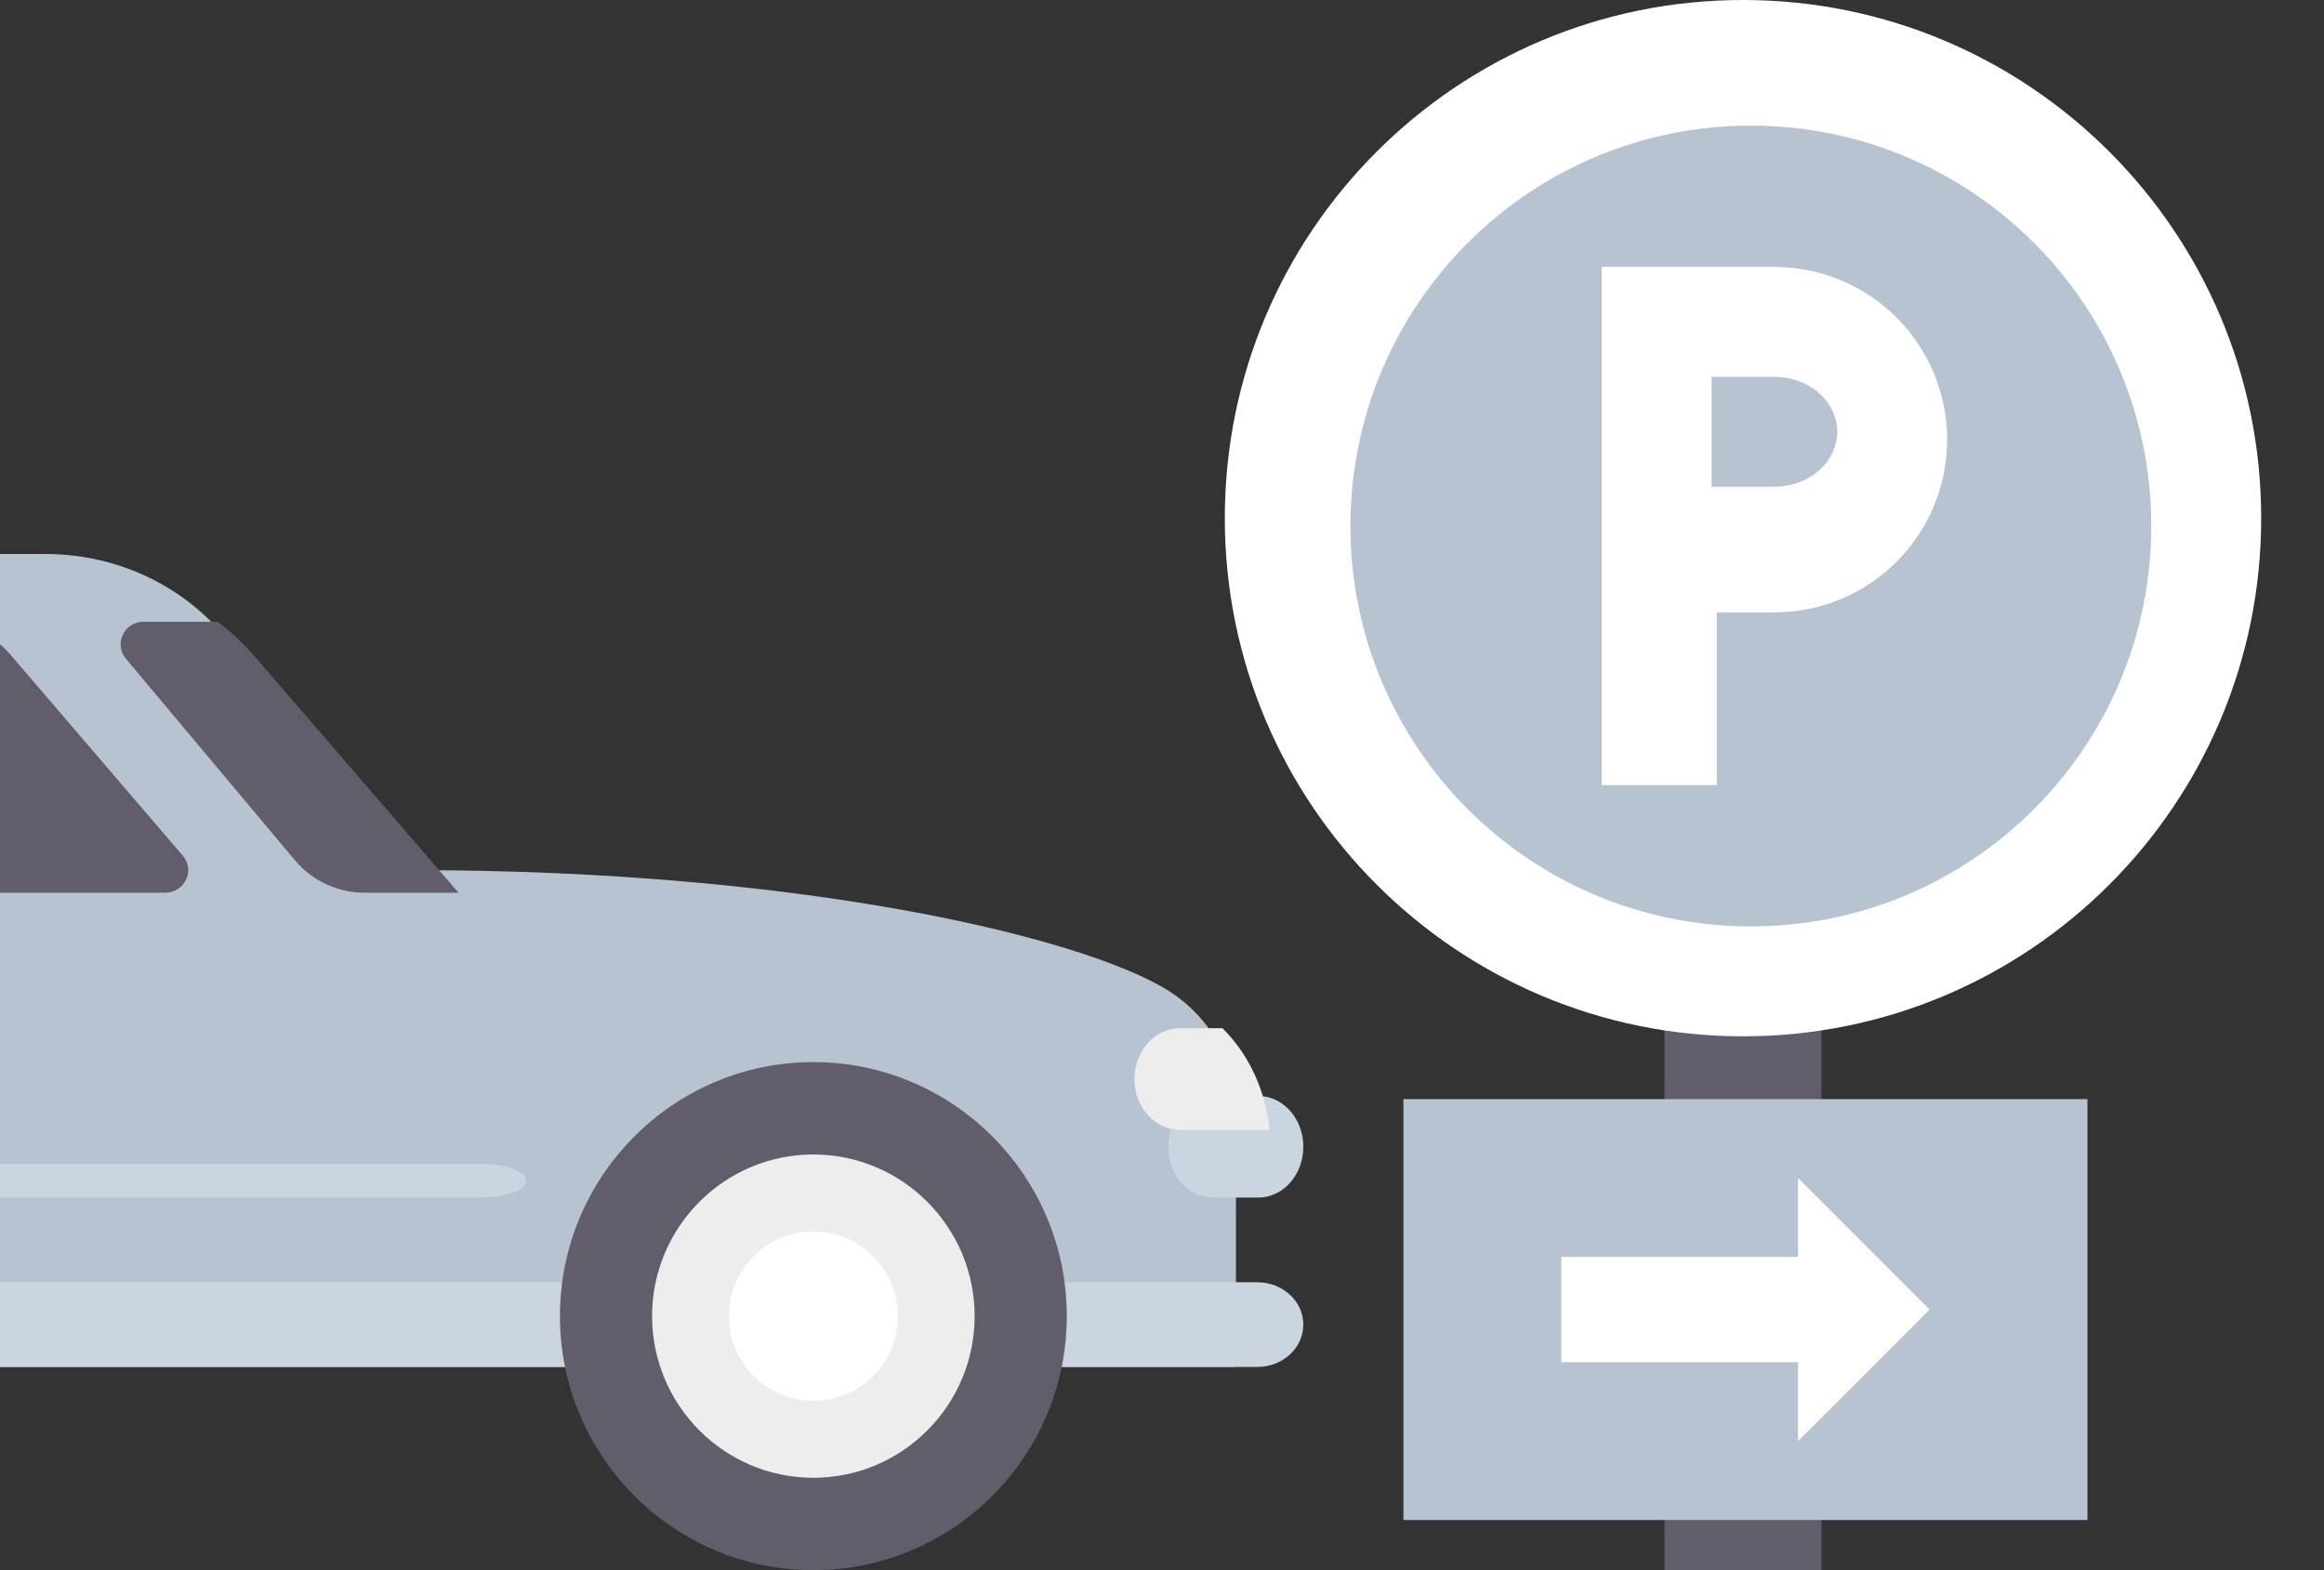
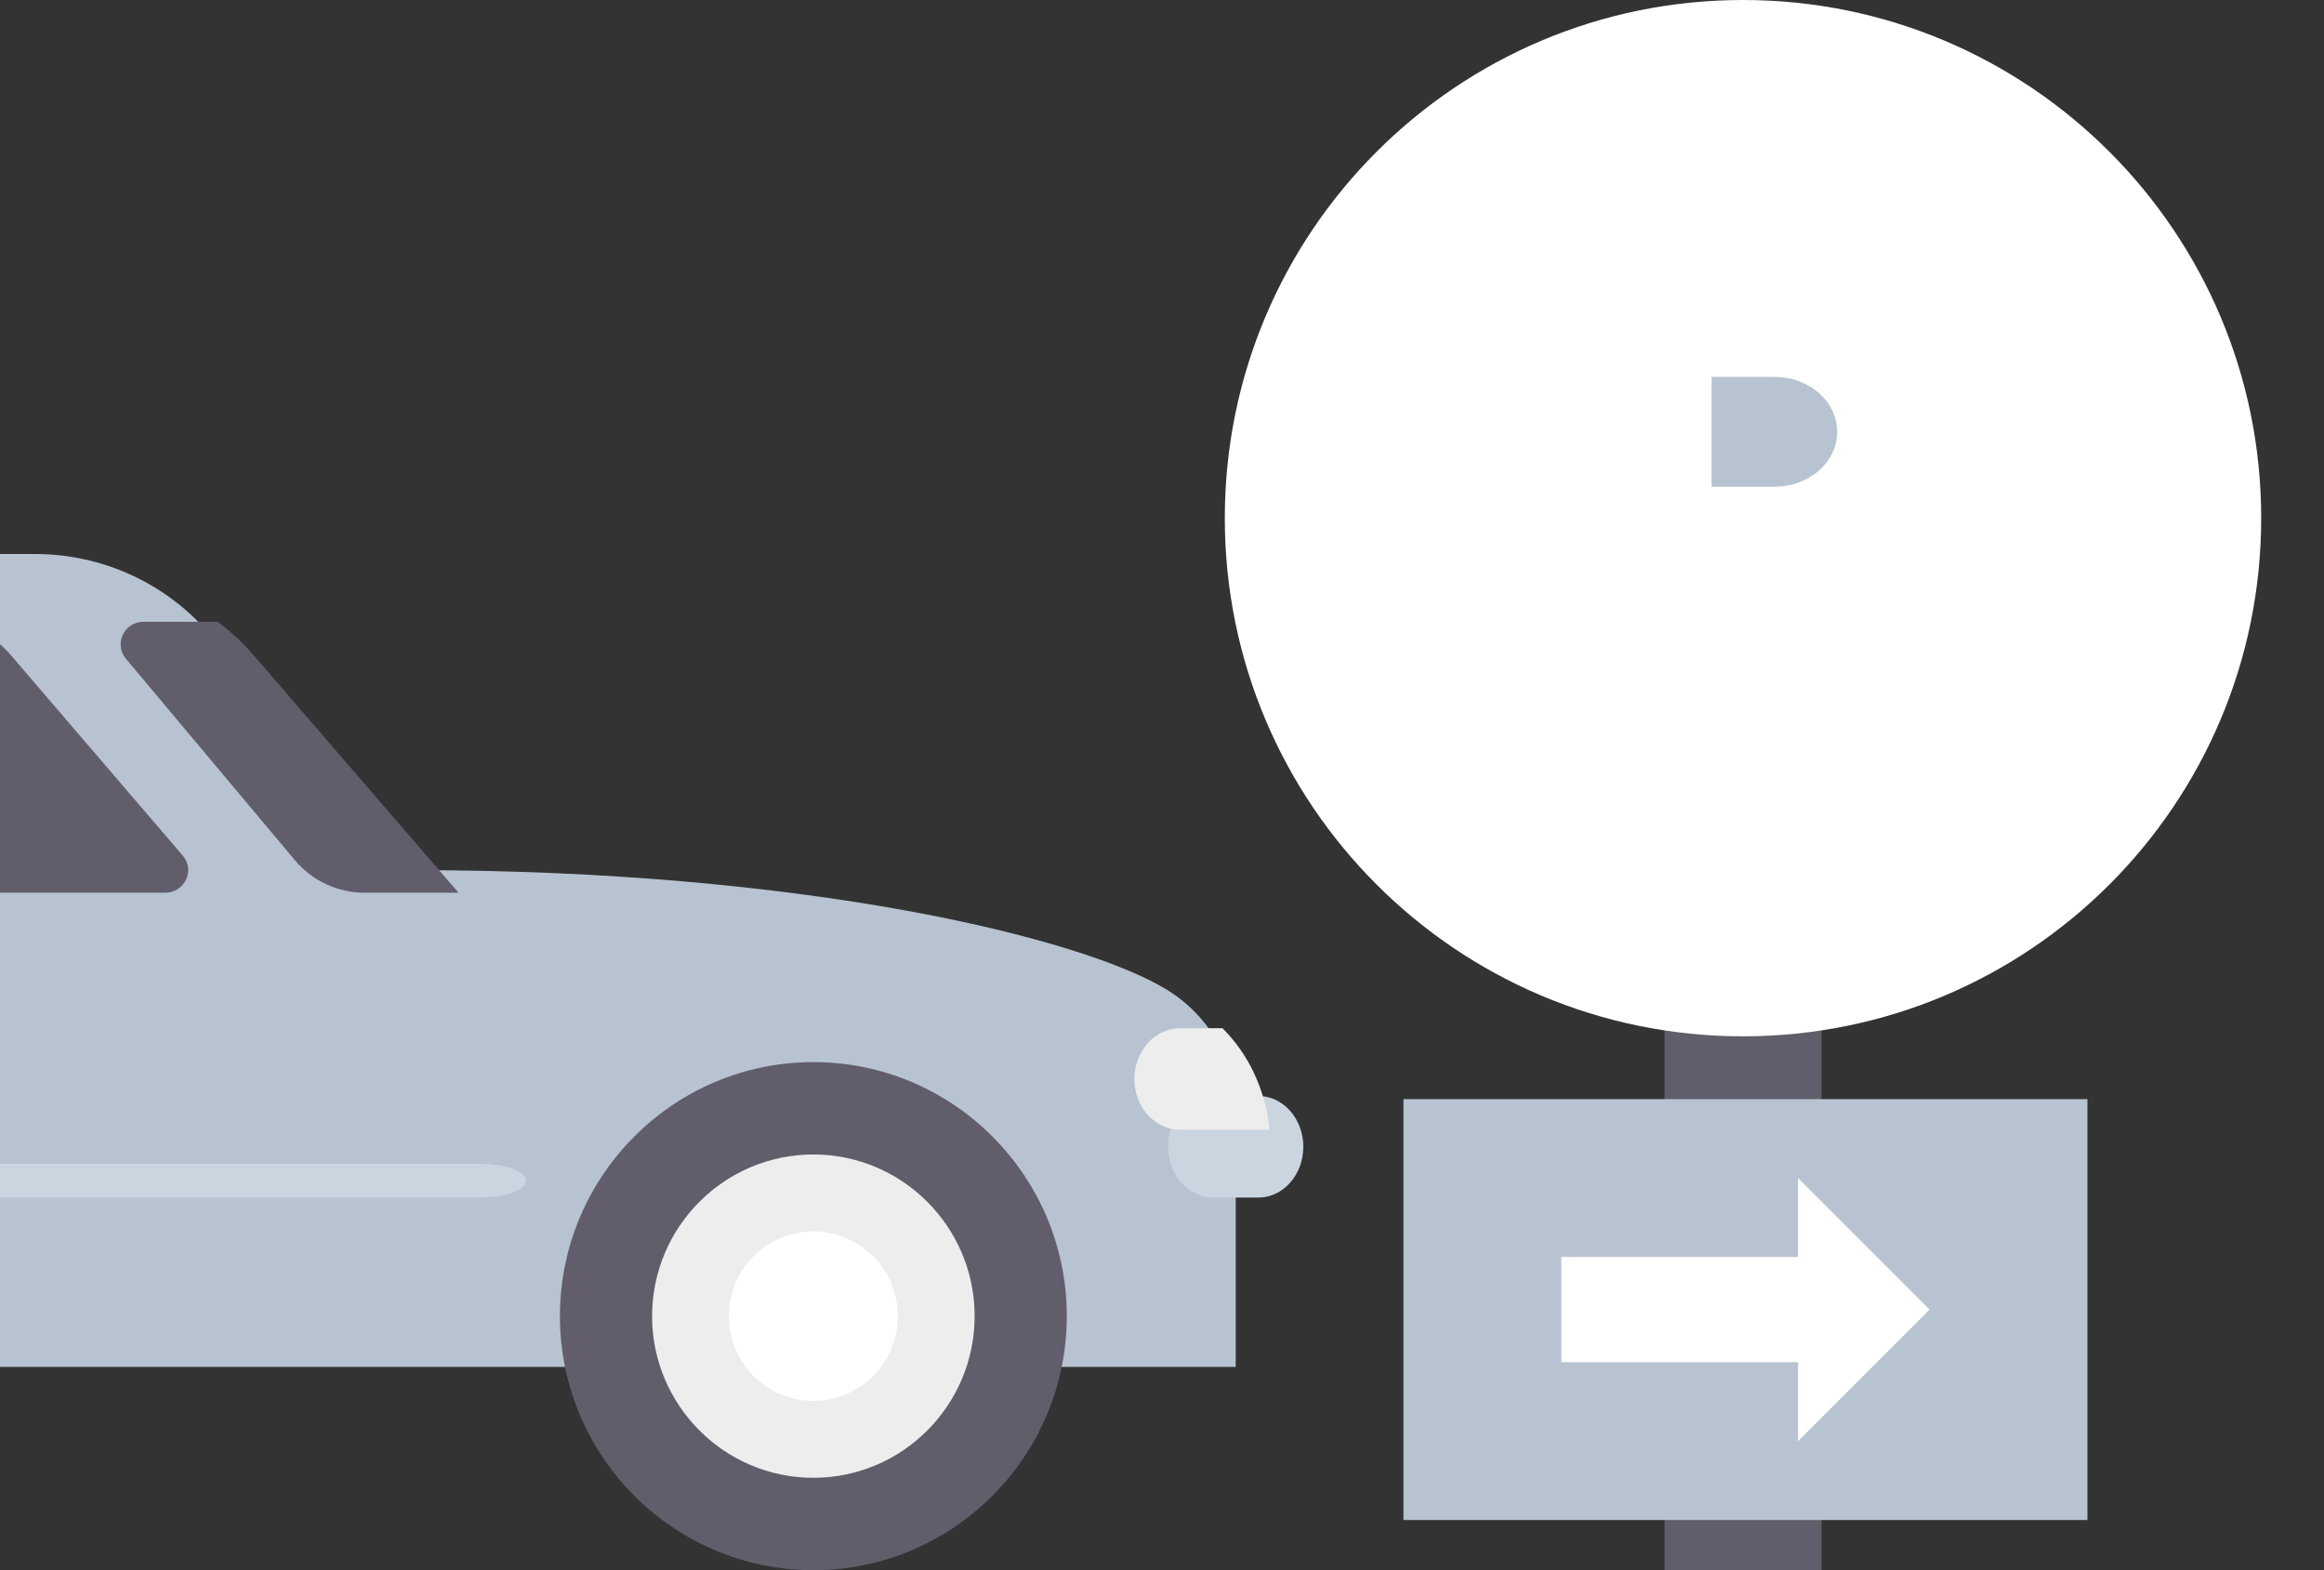
<svg xmlns="http://www.w3.org/2000/svg" width="148" height="100" viewBox="0 0 148 100" fill="none">
  <rect x="0" y="0" width="148" height="100" fill="#333333" stroke="none" />
  <g clip-path="url(#clip0_203_290)">
    <path d="M74.291 63.021C68.816 59.685 51.155 55.418 26.371 55.418L13.279 40.306C10.518 37.119 6.487 35.284 2.244 35.284H-58.929C-62.013 35.284 -64.971 36.496 -67.151 38.654L-81.815 53.165C-83.305 54.639 -84.362 56.487 -84.874 58.509L-87 66.923L-43.395 87.057H78.696V70.797C78.696 67.617 77.028 64.689 74.291 63.021Z" fill="#B7C3D0" />
-     <path d="M13.954 40.127C11.192 37.053 7.159 35.284 2.915 35.284H-69.785C-72.87 35.284 -70.831 35.36 -73.013 37.441L-80.544 51.925H-72.94C-70.258 51.925 -67.578 52.067 -64.912 52.349L-42.742 54.699H27.05L13.954 40.127Z" fill="#B7C3D0" />
    <path d="M10.505 56.856H-38.624C-41.245 56.856 -43.863 56.715 -46.467 56.434L-59.025 54.699C-62.201 54.356 -63.741 50.743 -61.744 48.318L-59.129 41.757C-58.006 40.393 -56.306 39.599 -54.508 39.599H-3.904C-2.148 39.599 -0.482 40.357 0.642 41.668L11.642 54.497C12.445 55.434 11.759 56.856 10.505 56.856Z" fill="#625D6B" />
-     <path d="M78.696 73.035C78.696 67.103 69.976 61.17 29.279 61.17H-84.092C-85.697 61.17 -86.999 62.498 -86.999 64.136L-87 78.967L-31.767 84.9H78.696V73.035Z" fill="#B7C3D0" />
-     <path d="M80.07 81.663H-57.368L-83.432 76.334C-84.998 76.017 -86.578 76.925 -86.93 78.381C-87.279 79.835 -86.283 81.276 -84.703 81.599L-58.324 86.992C-58.115 87.036 -57.904 87.057 -57.689 87.057H80.069C81.689 87.057 83 85.849 83 84.36C83 82.871 81.69 81.663 80.07 81.663Z" fill="#CAD5E0" />
    <path d="M30.527 76.271H-40.983C-42.628 76.271 -43.962 75.788 -43.962 75.192C-43.962 74.597 -42.628 74.114 -40.983 74.114H30.527C32.172 74.114 33.506 74.597 33.506 75.192C33.506 75.788 32.172 76.271 30.527 76.271Z" fill="#CAD5E0" />
    <path d="M80.131 76.271H77.261C75.677 76.271 74.392 74.822 74.392 73.035C74.392 71.248 75.677 69.799 77.261 69.799H80.131C81.715 69.799 83 71.248 83 73.035C83 74.822 81.715 76.271 80.131 76.271Z" fill="#CAD5E0" />
    <path d="M77.853 65.485H75.153C73.545 65.485 72.241 66.934 72.241 68.721C72.241 70.508 73.545 71.956 75.153 71.956H80.848C80.596 69.44 79.541 67.163 77.853 65.485Z" fill="#EDEDEE" />
    <path d="M16.165 41.744C15.472 40.94 14.696 40.223 13.858 39.599H9.134C7.907 39.599 7.236 41.02 8.022 41.957L18.782 54.786C19.882 56.098 21.512 56.856 23.23 56.856H29.203L16.165 41.744Z" fill="#625D6B" />
    <path d="M52.873 95.686C60.004 95.686 65.785 89.891 65.785 82.742C65.785 75.594 60.004 69.799 52.873 69.799C45.743 69.799 39.962 75.594 39.962 82.742C39.962 89.891 45.743 95.686 52.873 95.686Z" fill="#EDEDEE" />
    <path fill-rule="evenodd" clip-rule="evenodd" d="M35.658 83.821C35.658 92.743 42.898 100 51.797 100C60.697 100 67.937 92.743 67.937 83.821C67.937 74.9 60.697 67.642 51.797 67.642C42.898 67.642 35.658 74.899 35.658 83.821ZM41.527 83.821C41.527 78.143 46.133 73.525 51.797 73.525C57.462 73.525 62.068 78.143 62.068 83.821C62.068 89.499 57.462 94.116 51.797 94.116C46.133 94.116 41.527 89.499 41.527 83.821Z" fill="#625D6B" />
    <path d="M51.797 89.214C54.768 89.214 57.177 86.799 57.177 83.821C57.177 80.843 54.768 78.428 51.797 78.428C48.826 78.428 46.417 80.843 46.417 83.821C46.417 86.799 48.826 89.214 51.797 89.214Z" fill="white" />
    <path d="M116 61H106V101H116V61Z" fill="#625D6B" />
    <path d="M111 66C129.225 66 144 51.225 144 33C144 14.775 129.225 0 111 0C92.775 0 78 14.775 78 33C78 51.225 92.775 66 111 66Z" fill="white" />
-     <path d="M111.5 59C125.583 59 137 47.583 137 33.5C137 19.417 125.583 8 111.5 8C97.417 8 86 19.417 86 33.5C86 47.583 97.417 59 111.5 59Z" fill="#B7C3D0" />
-     <path d="M102 17V50H109.333V39H113C115.917 39 118.715 37.841 120.778 35.778C122.841 33.715 124 30.917 124 28C124 25.083 122.841 22.285 120.778 20.222C118.715 18.159 115.917 17 113 17H102Z" fill="white" />
    <path d="M109 31V24H113C114.061 24 115.078 24.369 115.828 25.025C116.579 25.681 117 26.572 117 27.5C117 28.428 116.579 29.319 115.828 29.975C115.078 30.631 114.061 31 113 31H109Z" fill="#B7C3D0" />
    <path d="M132.935 70H89.376V96.805H132.935V70Z" fill="#B7C3D0" />
    <path d="M99.429 80.052H114.507V75.026L122.883 83.403L114.507 91.779V86.753H99.429V80.052Z" fill="white" />
  </g>
  <defs>
    <clipPath id="clip0_203_290">
      <rect width="148" height="100" fill="white" />
    </clipPath>
  </defs>
</svg>